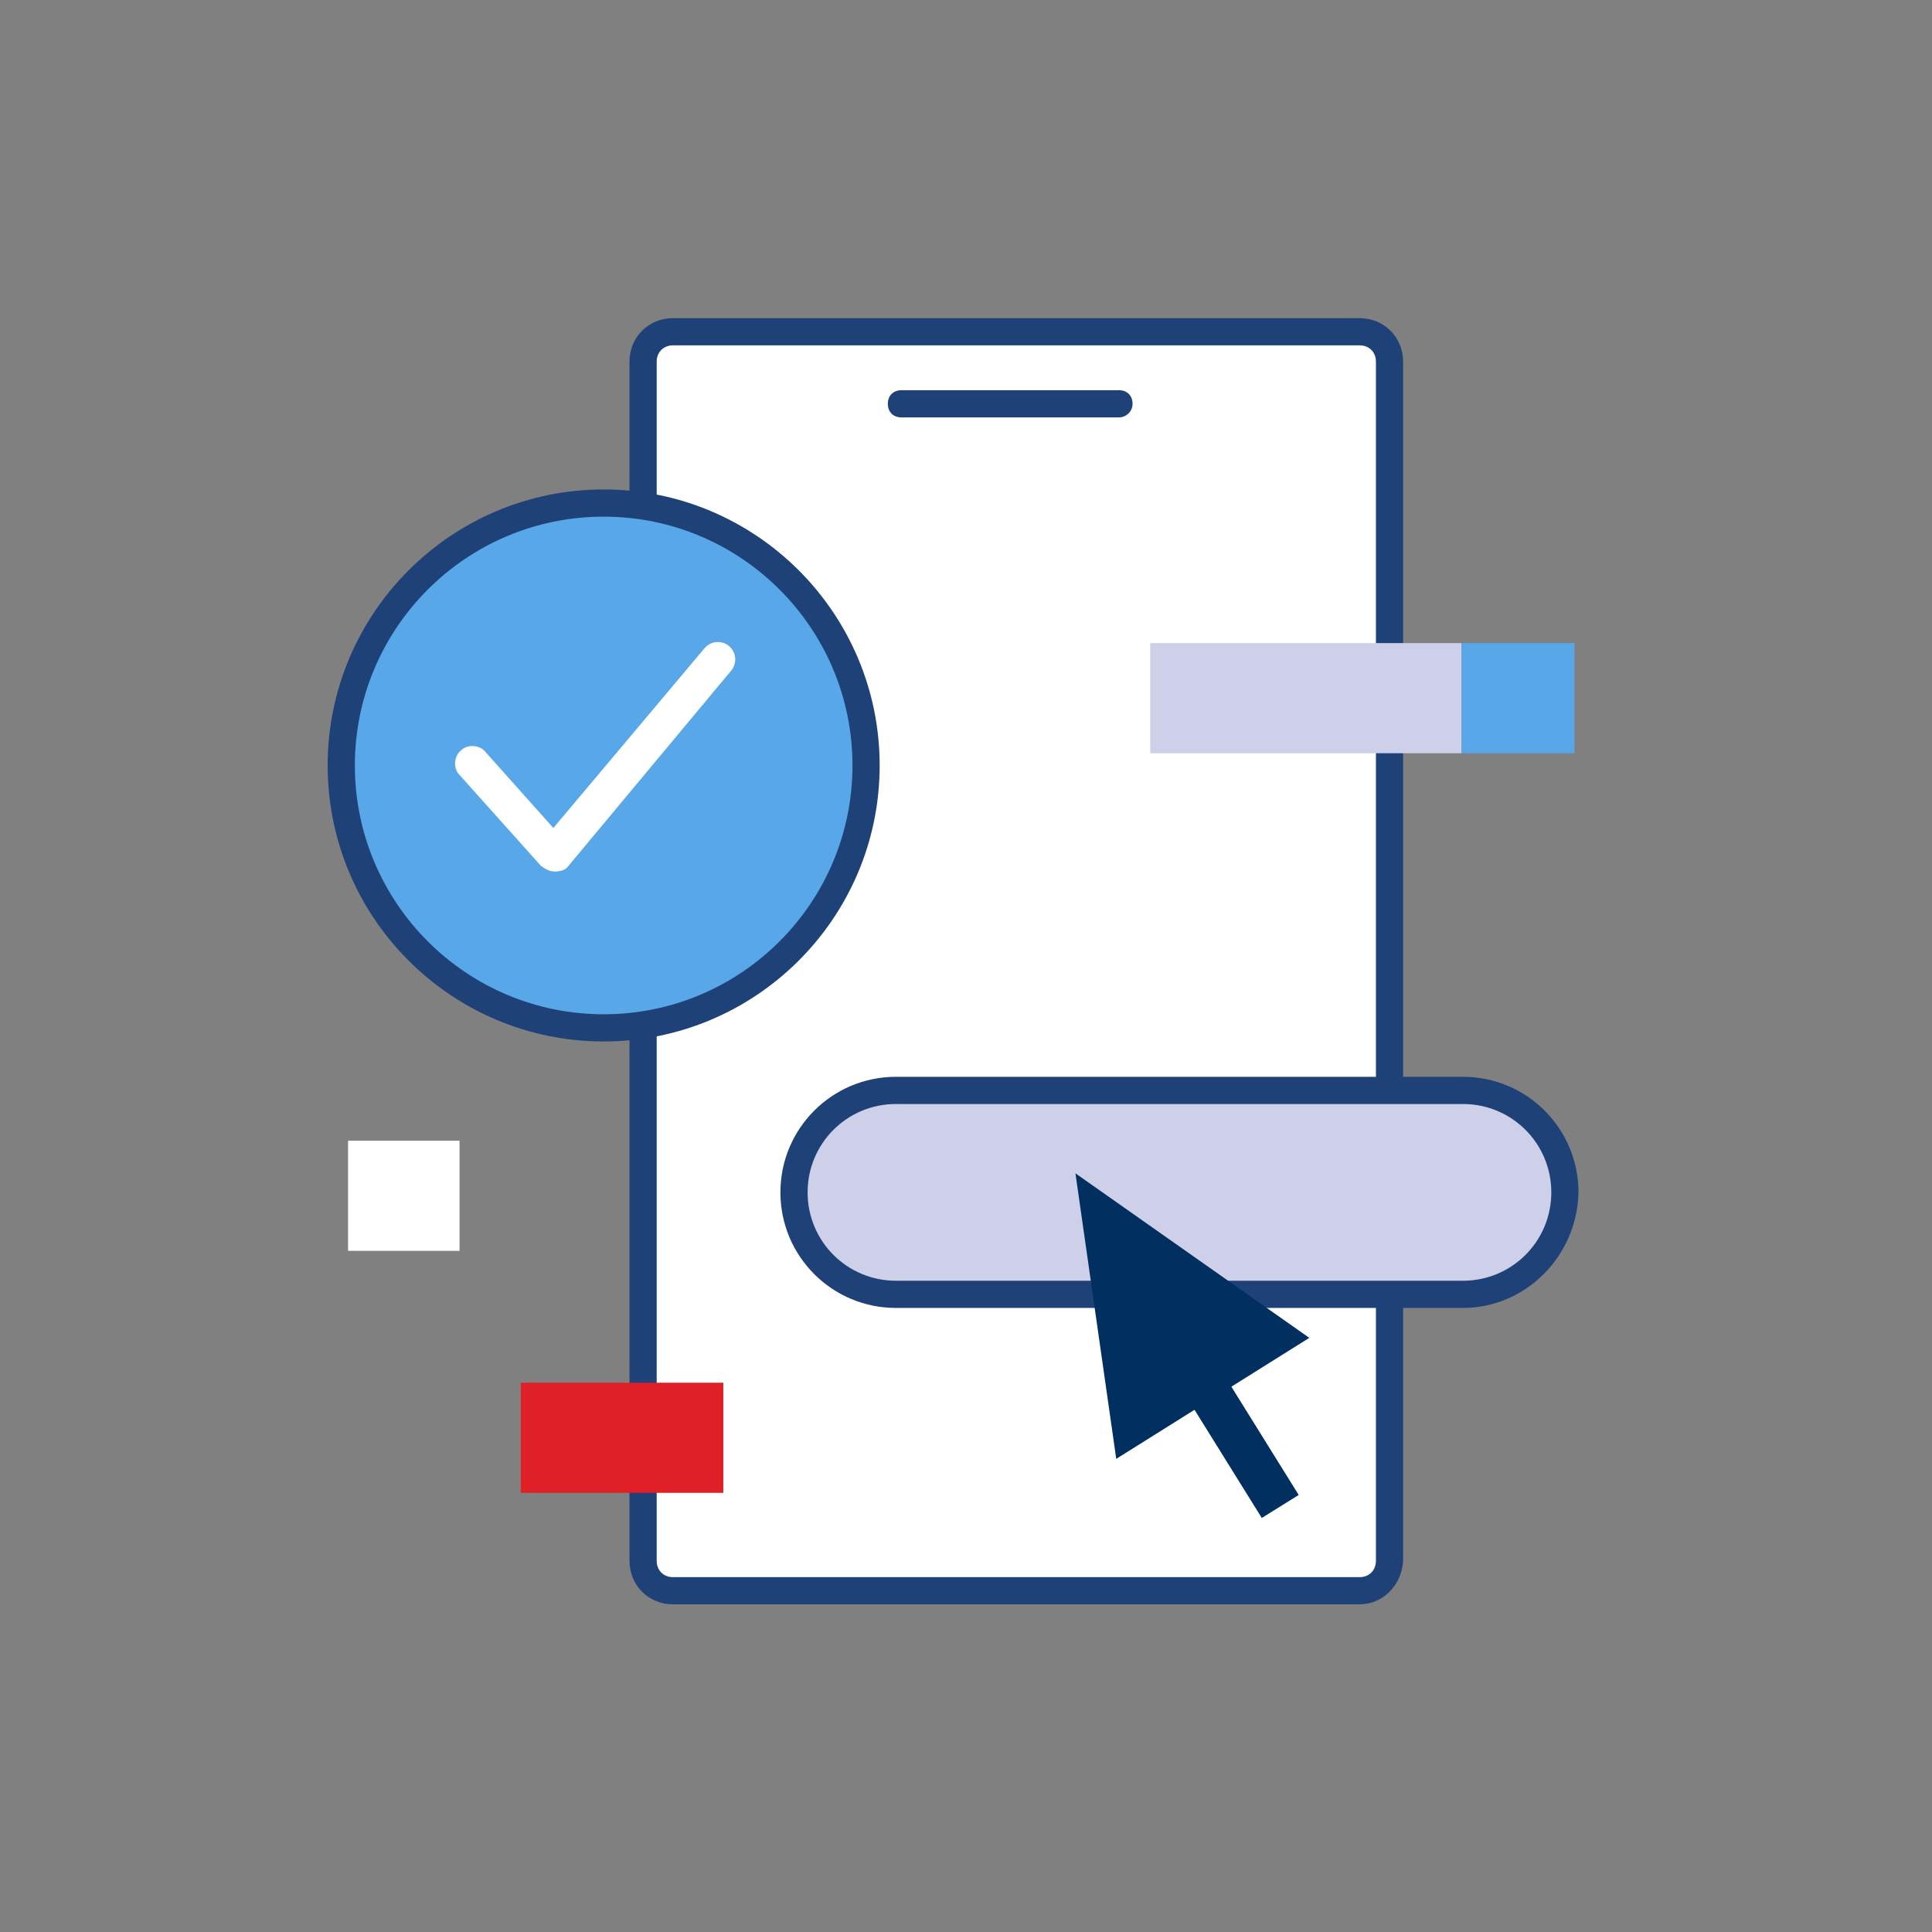
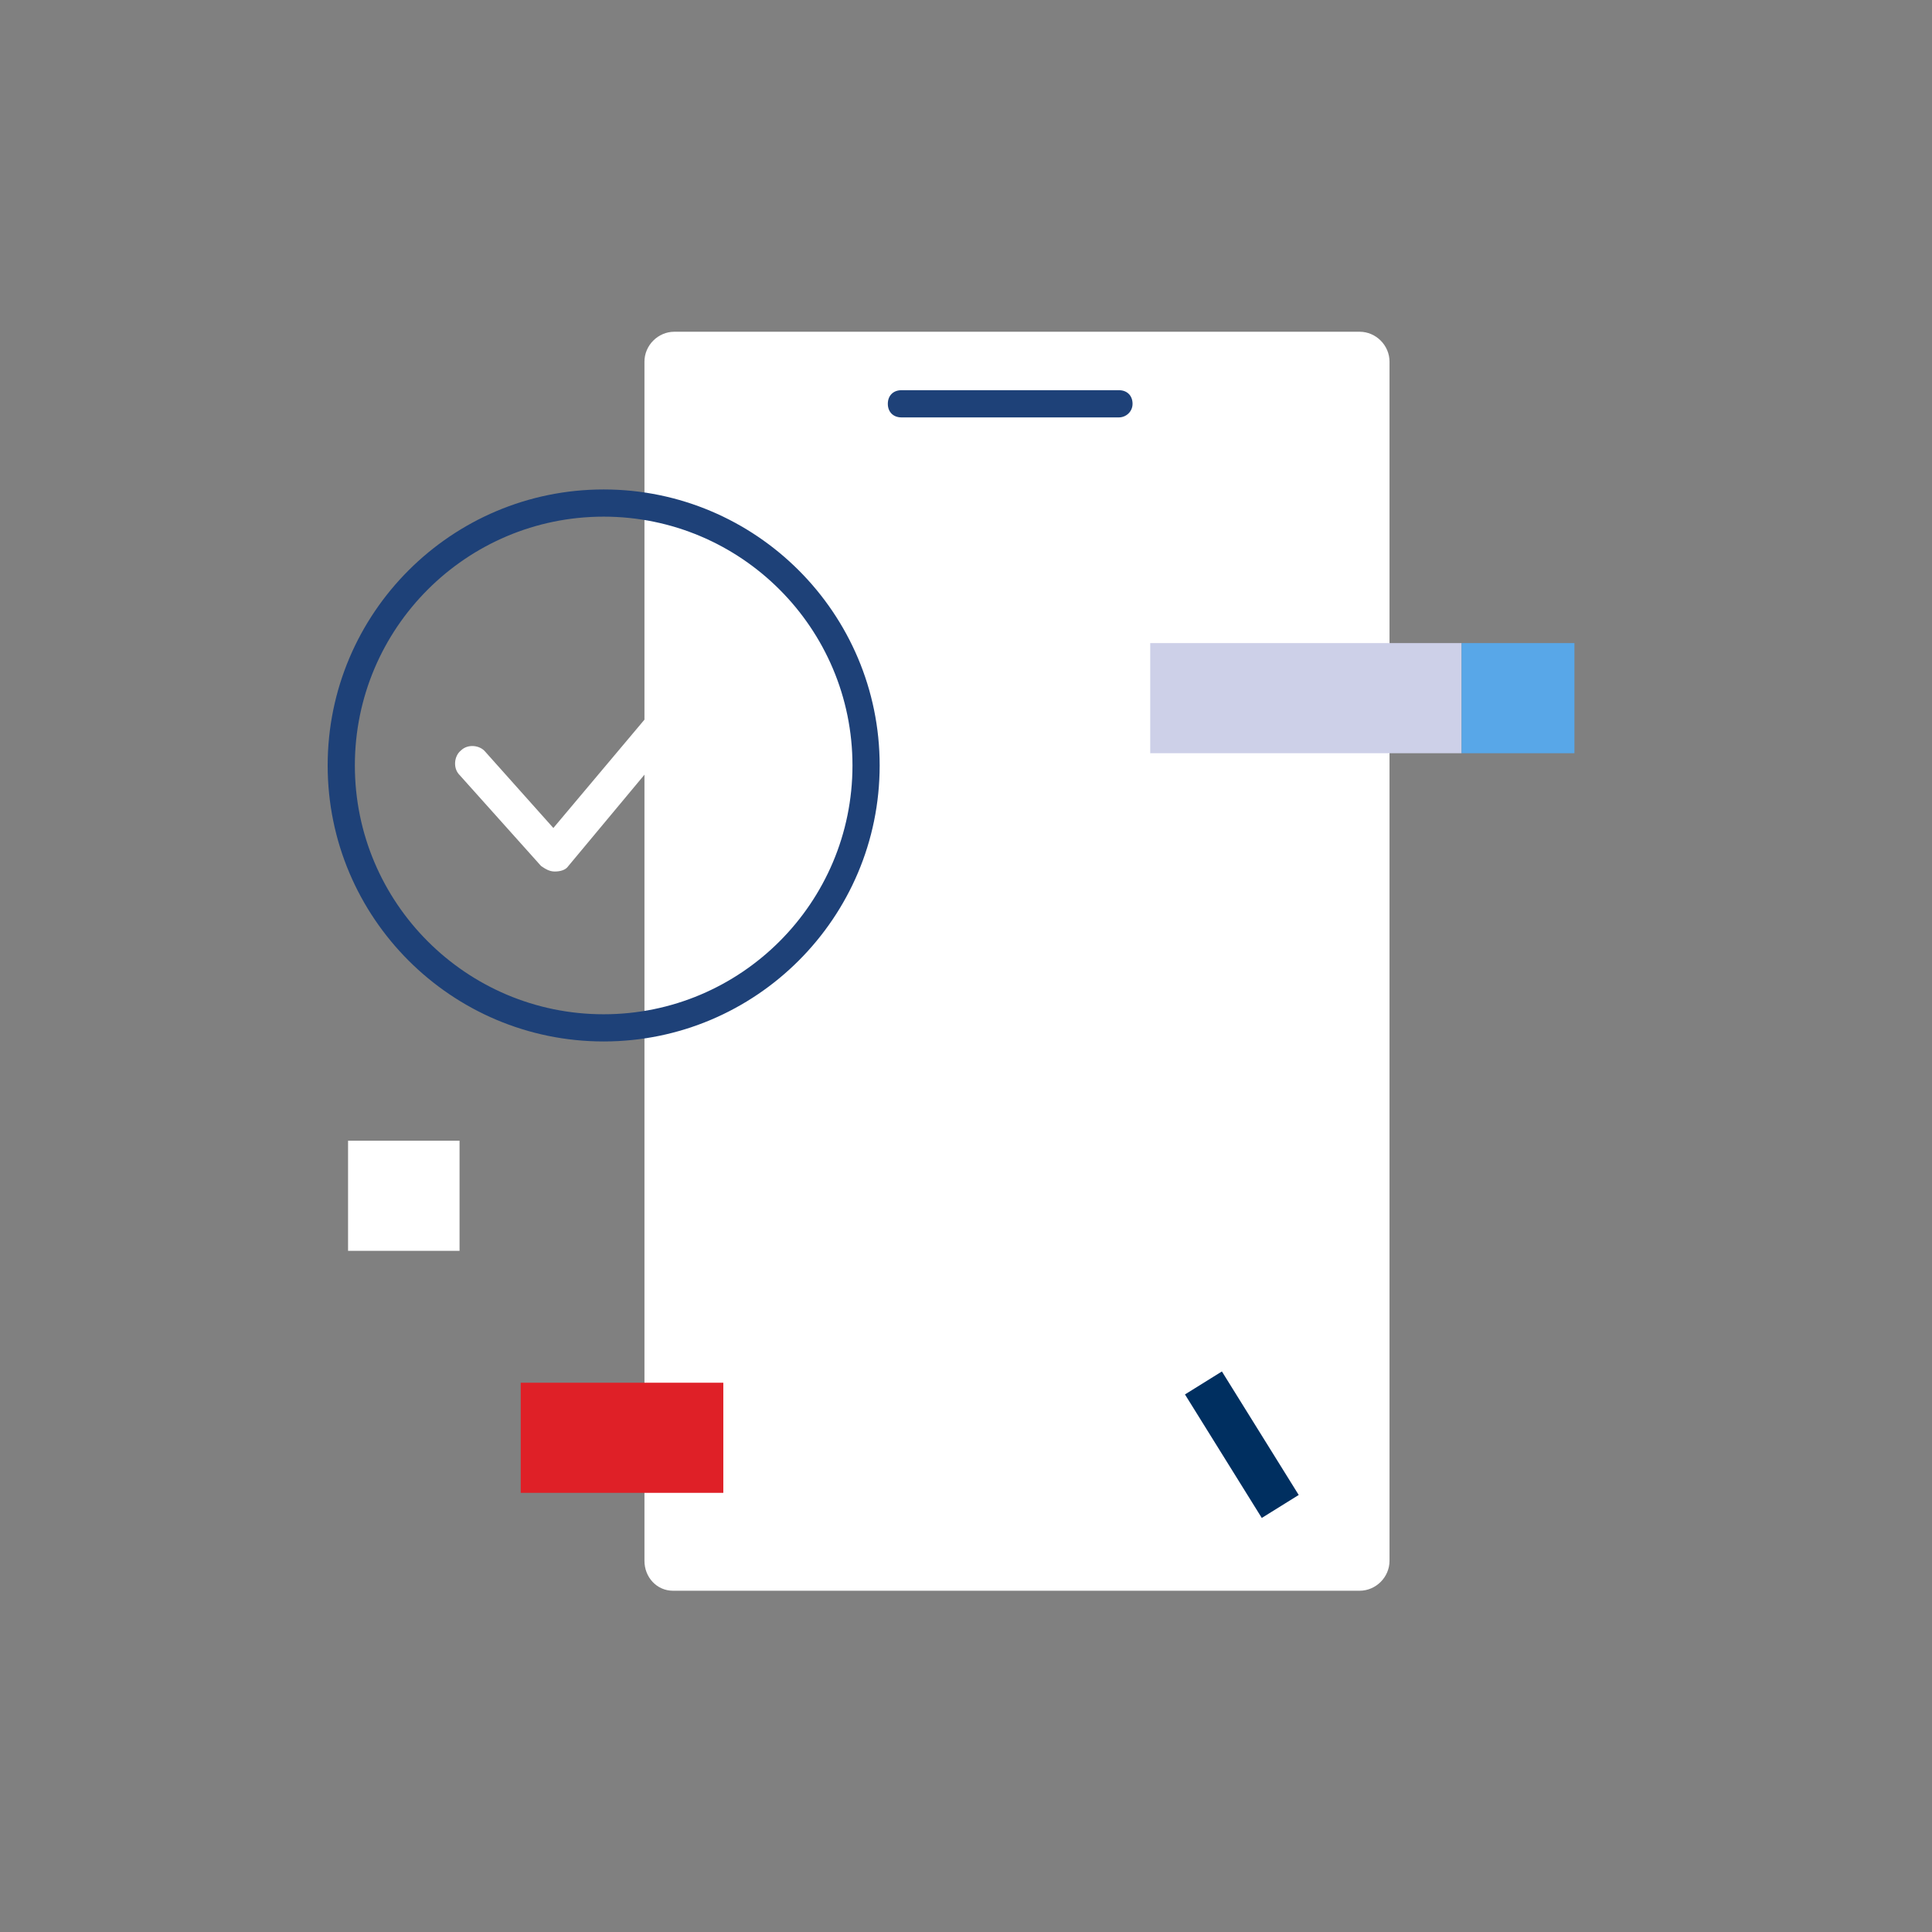
<svg xmlns="http://www.w3.org/2000/svg" version="1.1" id="Layer_1" x="0px" y="0px" viewBox="0 0 142.1 142.1" style="enable-background:new 0 0 142.1 142.1;" xml:space="preserve">
  <rect x="0" y="0" width="142.1" height="142.1" fill="#808080" stroke="none" />
  <style type="text/css">
	.st0{fill:#FFFFFF;}
	.st1{fill:#1E4178;}
	.st2{fill:#58A7E8;}
	.st3{fill:#CDD0E8;}
	.st4{fill:#002F60;}
	.st5{fill:#DF2027;}
</style>
  <path class="st0" d="M47.4,114.8V26.6c0-1.2,1-2.2,2.2-2.2H100c1.2,0,2.2,1,2.2,2.2v88.2c0,1.2-1,2.2-2.2,2.2H49.5  C48.3,117,47.4,116,47.4,114.8z" />
-   <path class="st1" d="M100,118H49.5c-1.8,0-3.2-1.4-3.2-3.2V26.6c0-1.8,1.4-3.2,3.2-3.2H100c1.8,0,3.2,1.4,3.2,3.2v88.2  C103.1,116.6,101.7,118,100,118z M49.5,25.4c-0.7,0-1.2,0.5-1.2,1.2v88.2c0,0.7,0.5,1.2,1.2,1.2H100c0.7,0,1.2-0.5,1.2-1.2V26.6  c0-0.7-0.5-1.2-1.2-1.2H49.5z" />
  <path class="st1" d="M82.3,30.7h-16c-0.6,0-1-0.4-1-1s0.4-1,1-1h16c0.6,0,1,0.4,1,1S82.8,30.7,82.3,30.7z" />
-   <circle class="st2" cx="44.4" cy="56.3" r="19.3" />
  <path class="st1" d="M44.4,76.6c-11.2,0-20.3-9.1-20.3-20.3S33.2,36,44.4,36s20.3,9.1,20.3,20.3S55.6,76.6,44.4,76.6z M44.4,38  c-10.1,0-18.3,8.2-18.3,18.3s8.2,18.3,18.3,18.3c10.1,0,18.3-8.2,18.3-18.3S54.5,38,44.4,38z" />
  <path class="st0" d="M40.8,64.1c-0.4,0-0.7-0.2-1-0.4l-6-6.7c-0.5-0.5-0.4-1.4,0.1-1.8c0.5-0.5,1.4-0.4,1.8,0.1l5,5.6l11.1-13.2  c0.5-0.6,1.3-0.6,1.8-0.2c0.6,0.5,0.6,1.3,0.2,1.8L41.8,63.7C41.6,64,41.2,64.1,40.8,64.1C40.8,64.1,40.8,64.1,40.8,64.1z" />
-   <path class="st3" d="M107.6,95.2H65.9c-4.1,0-7.5-3.3-7.5-7.5v0c0-4.1,3.3-7.5,7.5-7.5h41.7c4.1,0,7.5,3.3,7.5,7.5v0  C115,91.8,111.7,95.2,107.6,95.2z" />
-   <path class="st1" d="M107.6,96.2H65.9c-4.7,0-8.5-3.8-8.5-8.5c0-4.7,3.8-8.5,8.5-8.5h41.7c4.7,0,8.5,3.8,8.5,8.5  C116,92.4,112.2,96.2,107.6,96.2z M65.9,81.2c-3.6,0-6.5,2.9-6.5,6.5c0,3.6,2.9,6.5,6.5,6.5h41.7c3.6,0,6.5-2.9,6.5-6.5  c0-3.6-2.9-6.5-6.5-6.5H65.9z" />
  <g>
-     <polygon class="st4" points="79.1,86.3 96.3,98.4 82.1,107.3  " />
    <rect x="89.7" y="100.8" transform="matrix(-0.849 0.528 -0.528 -0.849 224.899 148.174)" class="st4" width="3.2" height="10.7" />
  </g>
  <rect x="84.6" y="47.3" class="st3" width="22.9" height="8.1" />
  <rect x="107.5" y="47.3" class="st2" width="8.3" height="8.1" />
  <rect x="38.3" y="101.7" class="st5" width="14.9" height="8.1" />
  <rect x="25.6" y="83.9" class="st0" width="8.2" height="8.1" />
</svg>